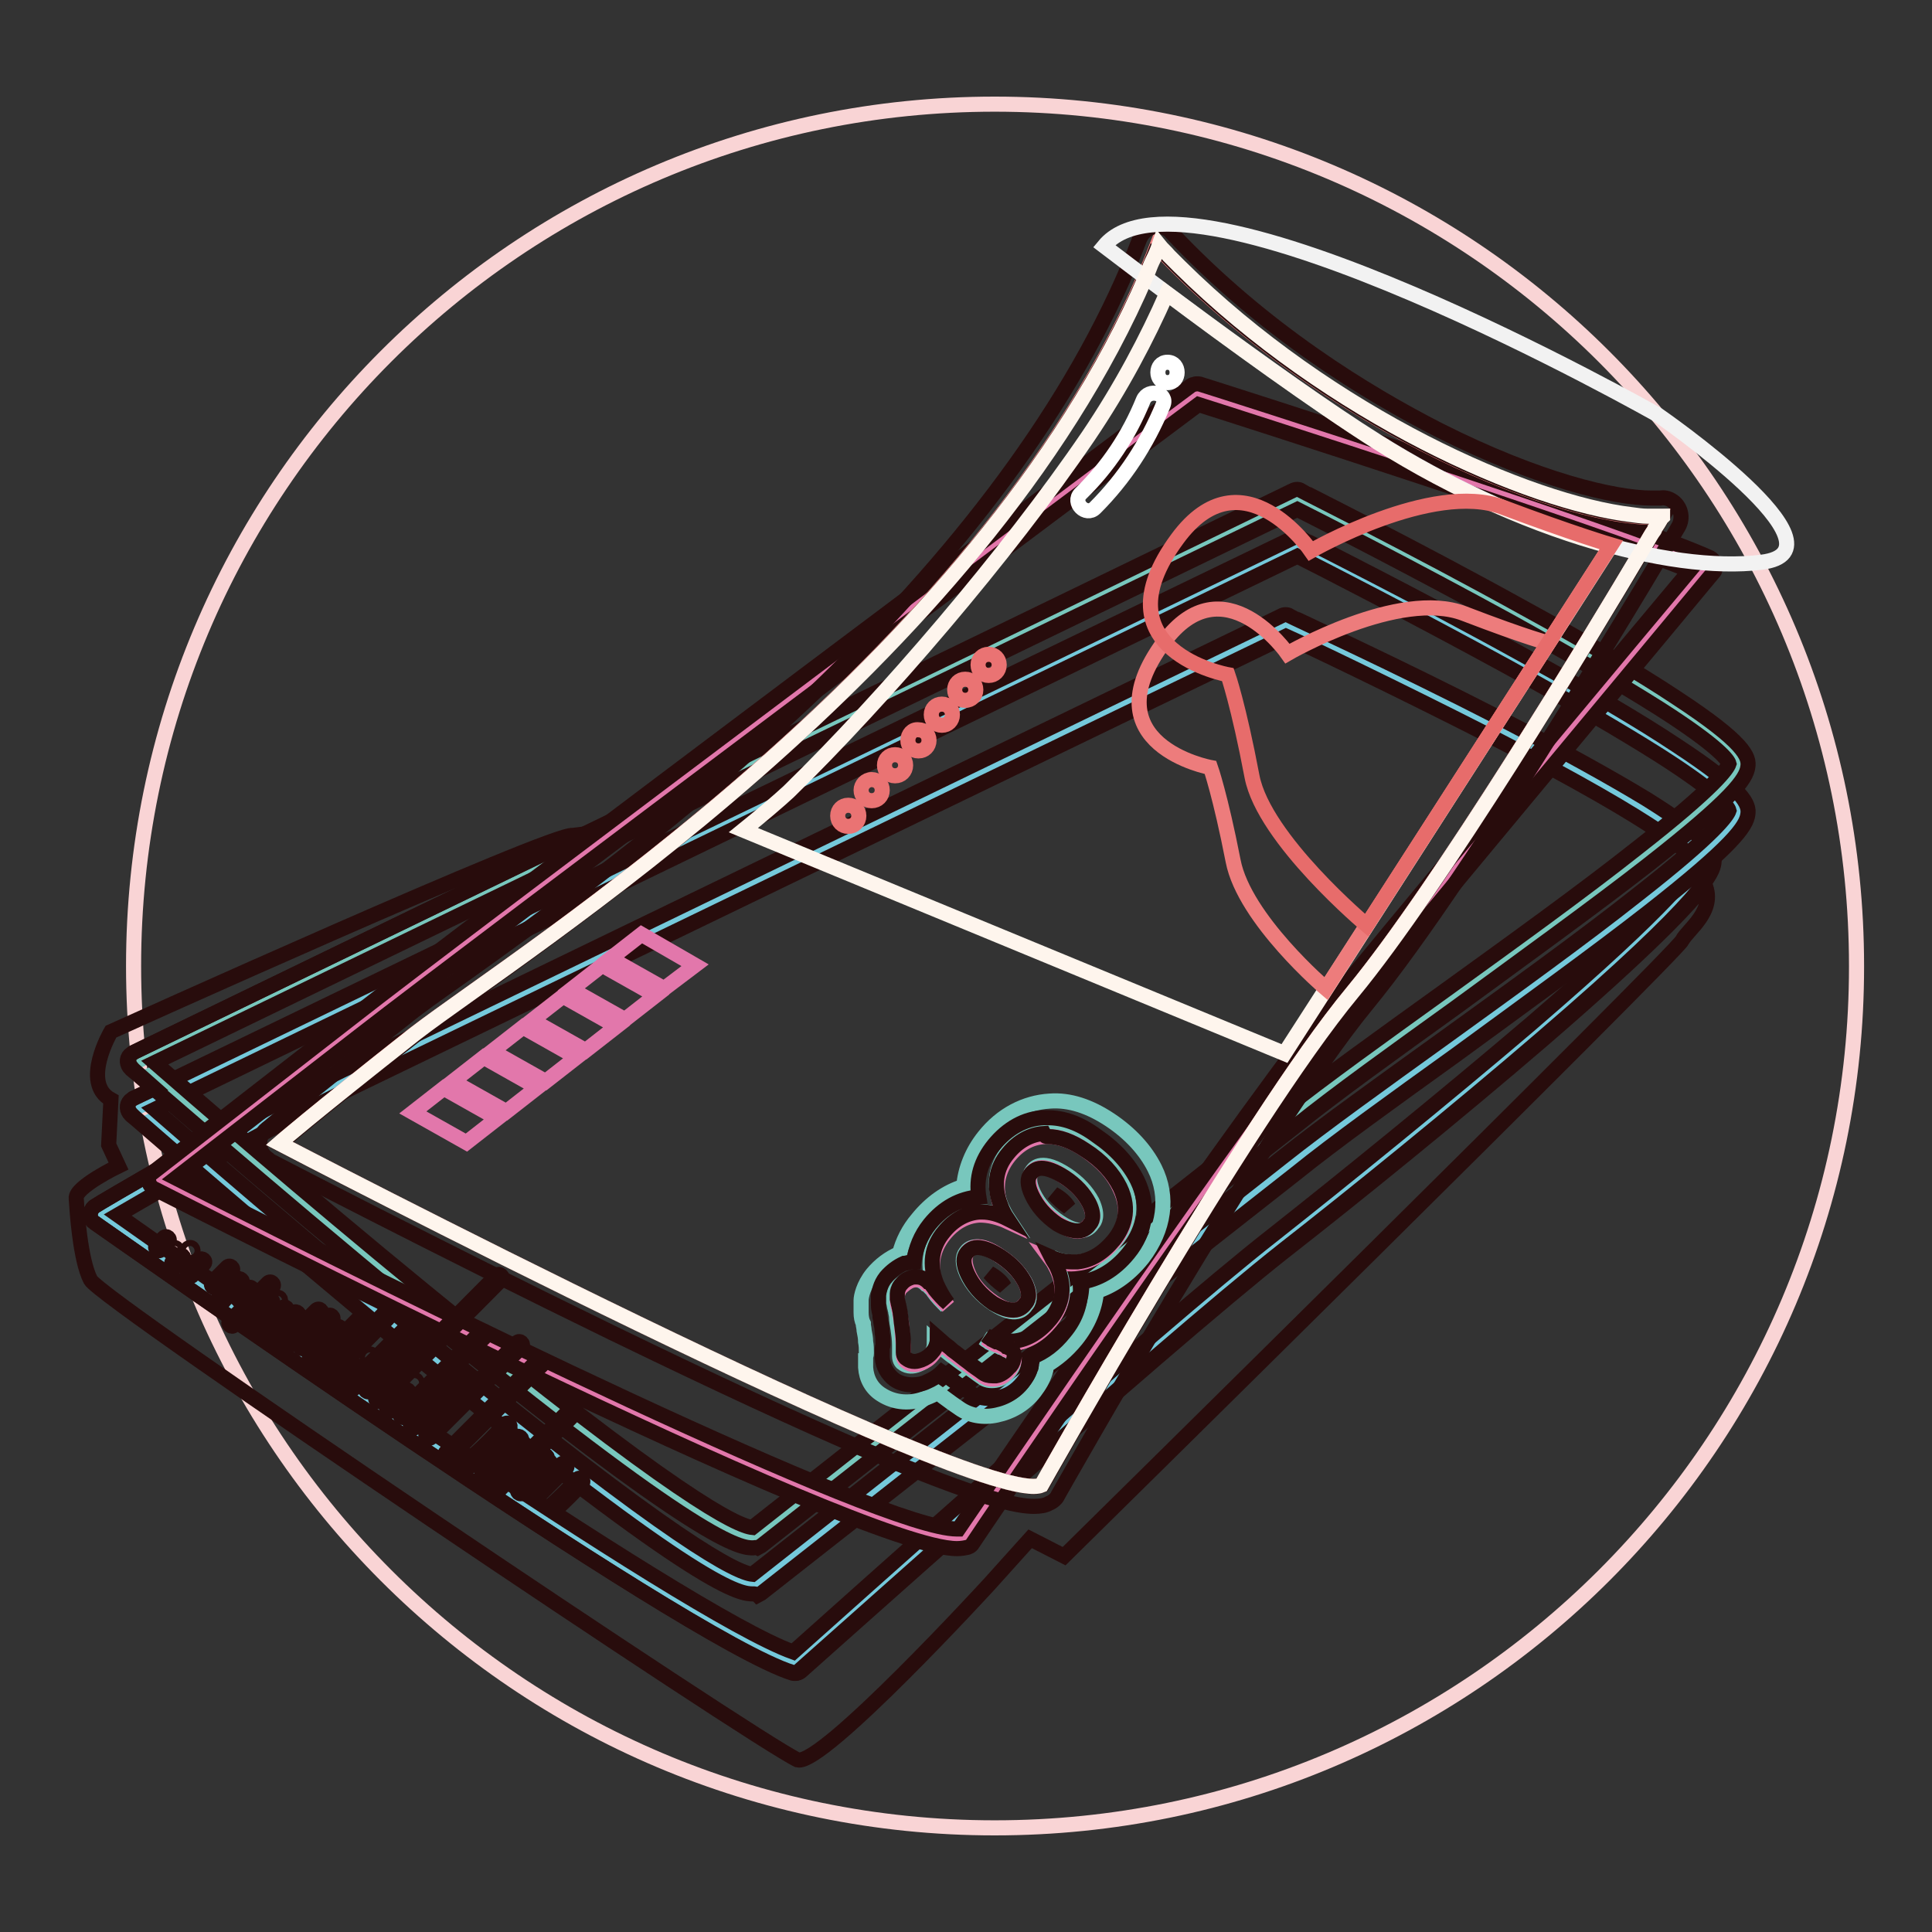
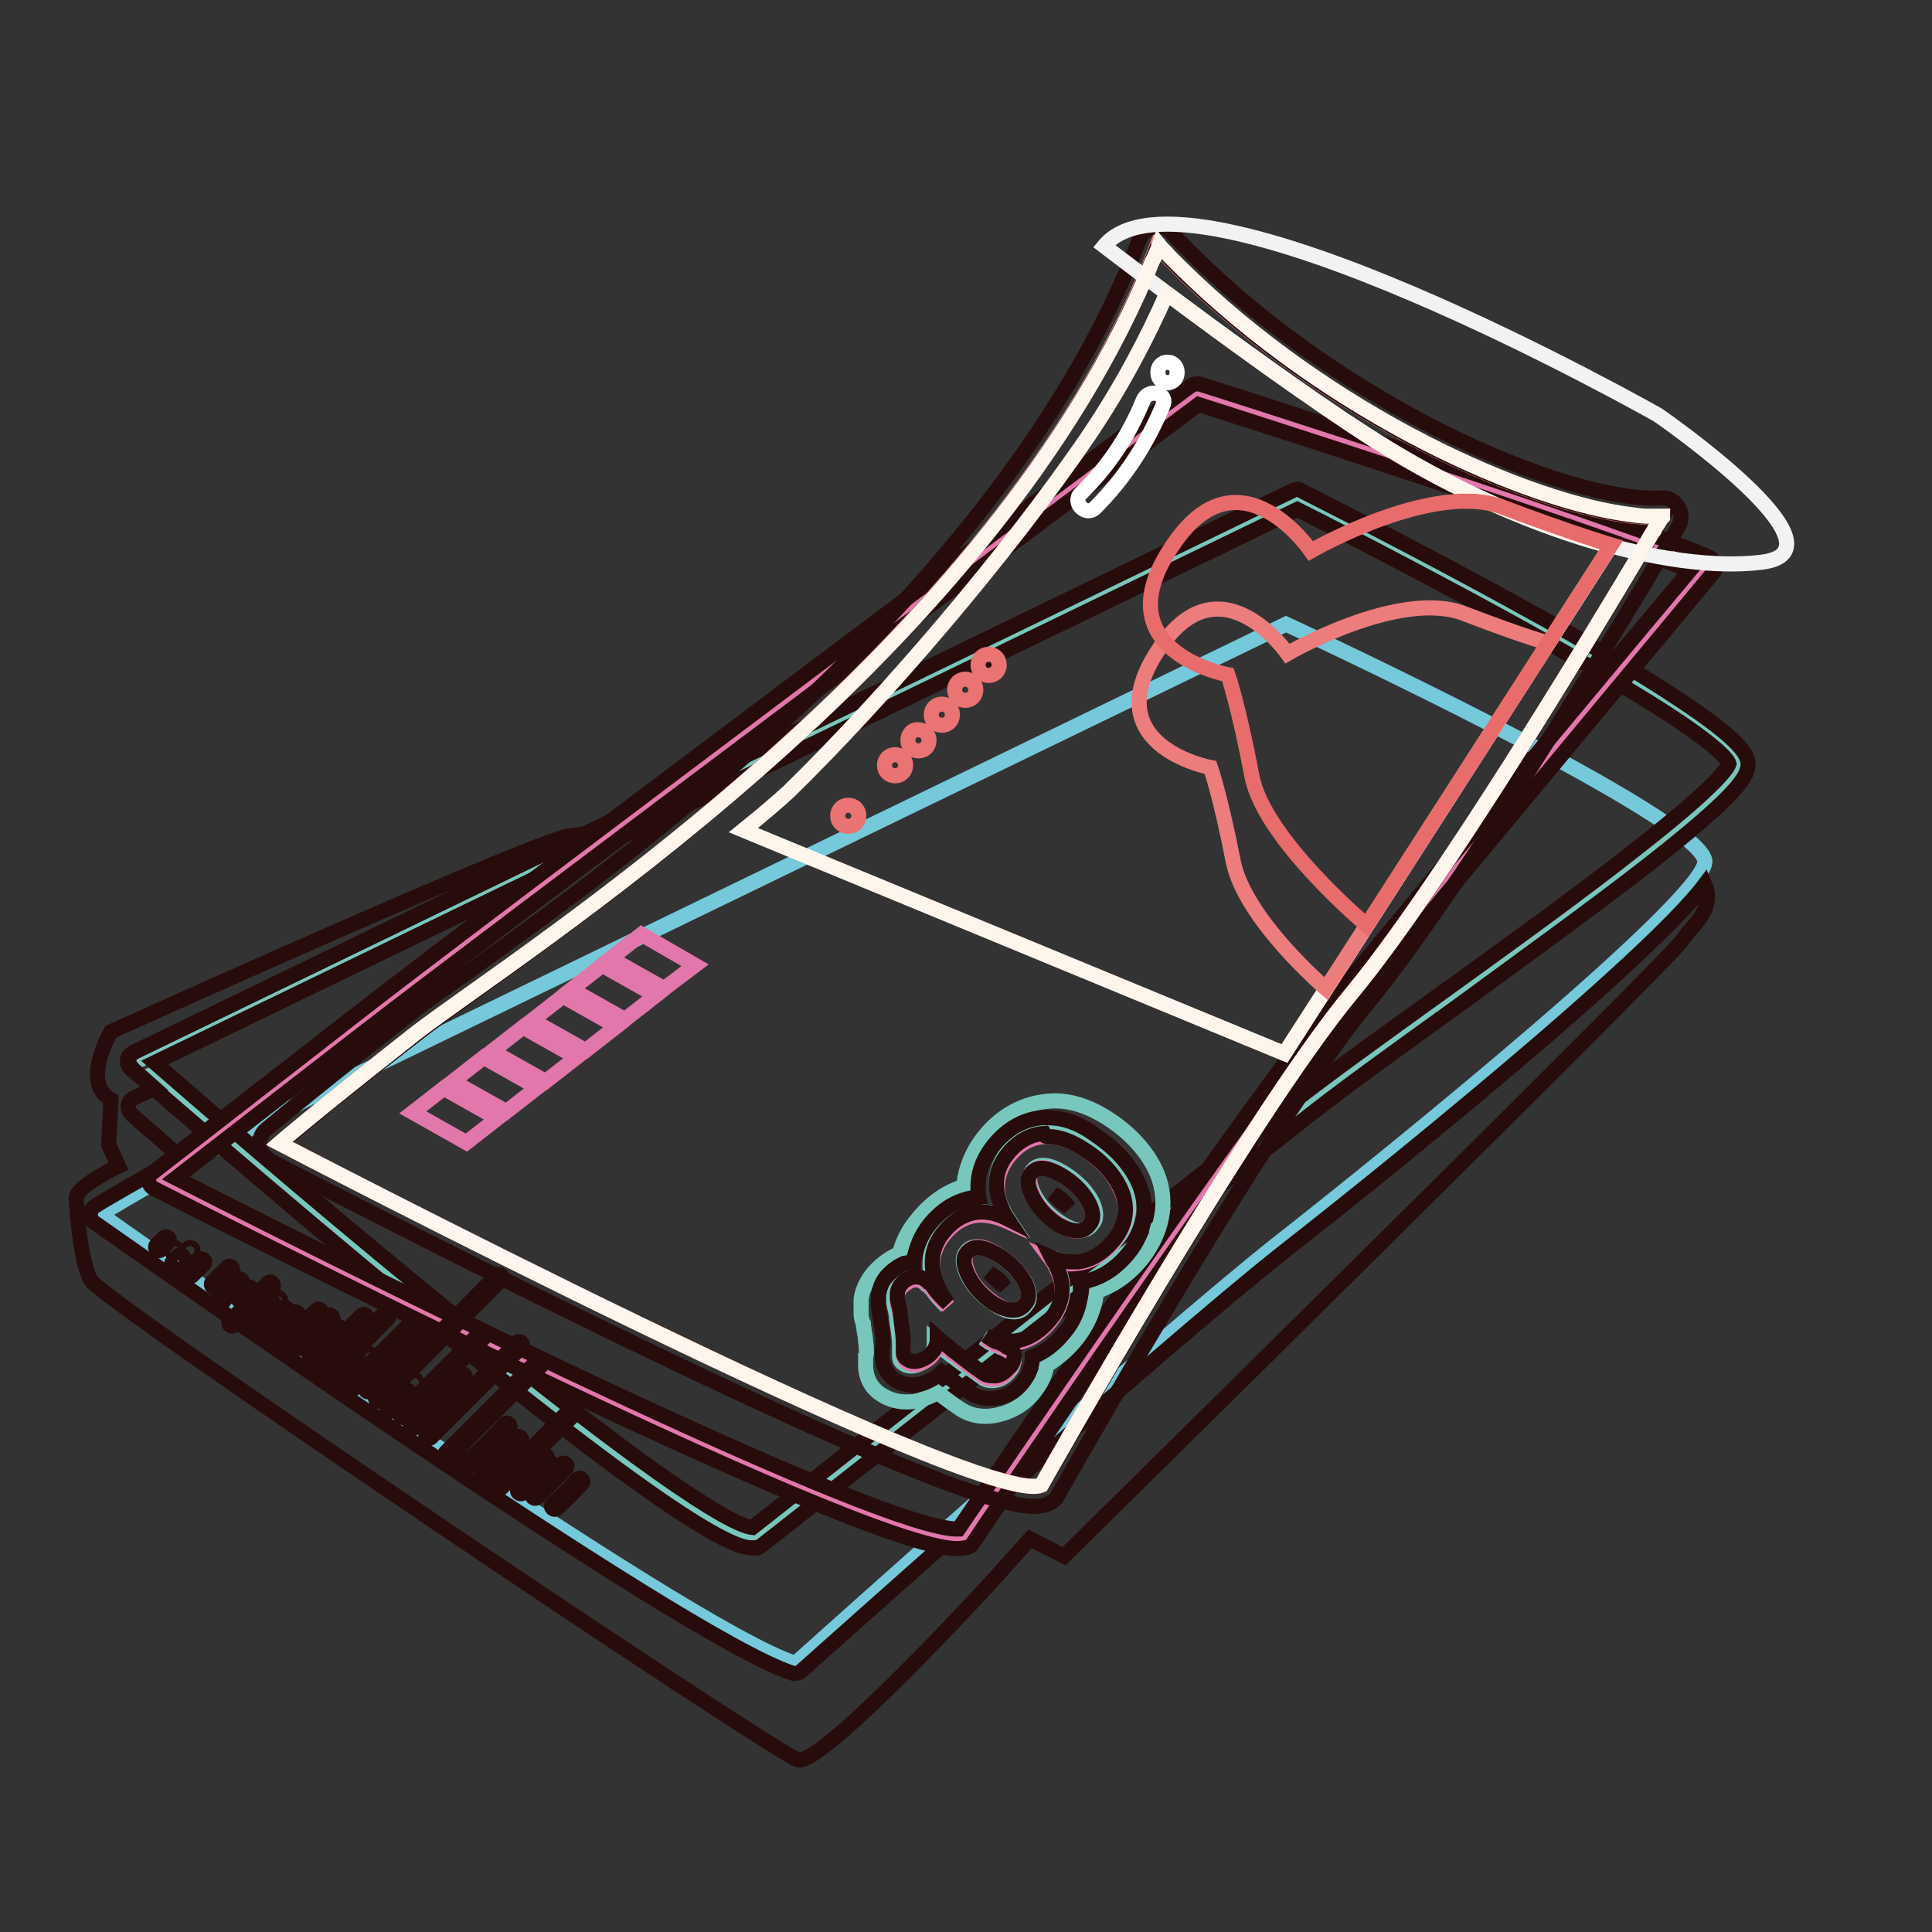
<svg xmlns="http://www.w3.org/2000/svg" version="1.1" x="0px" y="0px" viewBox="0 0 256 256" enable-background="new 0 0 256 256" xml:space="preserve">
  <rect x="0" y="0" width="256" height="256" fill="#333333" stroke="none" />
  <g>
-     <path stroke-width="2" fill-opacity="0" stroke="#f9d4d5" d="M17.7,128c0,63,51.1,114.2,114.1,114.2c63,0,114.2-51.1,114.2-114.1c0,0,0,0,0-0.1 c0-63-51.1-114.2-114.2-114.2C68.8,13.8,17.7,64.9,17.7,128z" />
    <path stroke-width="2" fill-opacity="0" stroke="#75c9db" d="M105.4,220.4c0,0,47.3-42.5,64-55.7c16.7-13.1,55.7-44.9,56.5-50.4c0.8-5.5-55.5-31.6-55.5-31.6L45.8,143.1 c-15.3,7.4-32.5,17.8-32.5,17.8S90.7,215.8,105.4,220.4L105.4,220.4z" />
-     <path stroke-width="2" fill-opacity="0" stroke="#280c0c" d="M105.4,221.7c-0.1,0-0.3,0-0.4-0.1C90.3,217,15.7,164.2,12.5,162c-0.6-0.4-0.7-1.2-0.3-1.8 c0.1-0.1,0.2-0.3,0.4-0.4c0.2-0.1,17.5-10.6,32.6-17.9l124.6-60.3c0.3-0.2,0.8-0.2,1.1,0c0.1,0.1,14.3,6.6,28.1,13.7 c8.1,4.2,14.6,7.8,19.2,10.6c7.7,4.8,9.2,6.9,8.9,8.5c-0.2,1.1-0.6,4.1-22.7,23.1c-11.5,9.9-25.2,21-34.3,28.1 c-16.5,13-63.5,55.2-64,55.6C106,221.6,105.7,221.7,105.4,221.7L105.4,221.7z M15.6,161c11,7.8,74.8,52.6,89.5,57.9 c5.4-4.8,47.9-43,63.5-55.2c9-7.1,22.7-18.2,34.2-28c19.3-16.6,21.6-20.6,21.8-21.4c-0.2-0.7-2.7-4.2-27.6-17 c-12-6.1-23.9-11.8-26.6-13l-124.1,60C34.1,150.2,20.4,158.2,15.6,161z" />
-     <path stroke-width="2" fill-opacity="0" stroke="#75c9db" d="M100.1,209.9l70.8-55.6c16.7-13.1,58.7-41.3,59.5-46.7c0.8-5.5-58.5-35.2-58.5-35.2L47.3,132.6l-29.1,14.1 C18.2,146.6,92.1,211.4,100.1,209.9z" />
-     <path stroke-width="2" fill-opacity="0" stroke="#280c0c" d="M99.8,211.2L99.8,211.2c-1.6,0-6.4,0-45.2-31.9c-19-15.6-37.1-31.5-37.3-31.6c-0.5-0.5-0.6-1.3-0.1-1.8 c0.1-0.1,0.3-0.2,0.4-0.3l153.7-74.3c0.4-0.2,0.8-0.2,1.1,0c0.1,0.1,15,7.5,29.6,15.6c8.6,4.7,15.4,8.7,20.2,11.9 c9,5.9,9.6,7.8,9.4,9.1c-0.2,1.6-2,4.2-13.1,12.9c-7.3,5.7-16.6,12.4-25.6,19c-8.2,5.9-16,11.5-21.2,15.7l-70.8,55.6 c-0.2,0.1-0.3,0.2-0.5,0.3C100.2,211.2,100,211.2,99.8,211.2z M20.5,147c4.7,4.1,19.9,17.3,35.8,30.3 c33.4,27.4,41.4,31.1,43.4,31.3l70.4-55.4c5.3-4.2,13.1-9.8,21.3-15.7c9-6.5,18.3-13.2,25.5-18.9c10.5-8.2,12-10.6,12.2-11.2 c-0.1-0.4-1.2-2.2-9.2-7.3c-4.9-3.1-11.6-7-19.9-11.6c-12.6-6.9-25.3-13.4-28.1-14.8L20.5,147z" />
    <path stroke-width="2" fill-opacity="0" stroke="#78c7bd" d="M100.1,203.7l70.8-55.6c16.7-13.1,58.7-41.2,59.5-46.7c0.8-5.5-58.5-35.2-58.5-35.2L47.3,126.5l-29.1,14.1 C18.2,140.5,92.1,205.3,100.1,203.7z" />
    <path stroke-width="2" fill-opacity="0" stroke="#280c0c" d="M99.8,205.1L99.8,205.1c-1.6,0-6.4,0-45.2-31.9c-19-15.6-37.1-31.5-37.3-31.6c-0.5-0.5-0.6-1.3-0.1-1.8 c0.1-0.1,0.3-0.2,0.4-0.3L171.3,65c0.4-0.2,0.8-0.2,1.1,0c0.1,0.1,15,7.5,29.6,15.6c8.6,4.7,15.4,8.7,20.2,11.9 c9,5.9,9.6,7.8,9.4,9.1c-0.2,1.6-2,4.2-13.1,12.9c-7.3,5.7-16.6,12.4-25.6,19c-8.2,5.9-16,11.5-21.2,15.7l-70.8,55.6 c-0.2,0.1-0.3,0.2-0.5,0.3C100.2,205,100,205.1,99.8,205.1z M20.5,140.8c4.7,4.1,19.9,17.3,35.8,30.3 c33.4,27.4,41.4,31.1,43.4,31.3l70.4-55.4c5.3-4.2,13.1-9.8,21.3-15.7c9-6.5,18.3-13.2,25.5-18.9c10.5-8.2,12-10.6,12.2-11.2 c-0.1-0.4-1.2-2.2-9.2-7.3c-4.9-3.1-11.6-7-19.9-11.6c-12.6-6.9-25.3-13.4-28.1-14.8L20.5,140.8z" />
    <path stroke-width="2" fill-opacity="0" stroke="#280c0c" d="M204.5,137.7c-11.5,9.9-25.2,21-34.3,28.1c-16.5,13-63.5,55.2-64,55.6c-0.3,0.3-0.8,0.4-1.2,0.3 C90.3,217,15.7,164.2,12.5,162c-0.6-0.4-0.7-1.2-0.3-1.8c0.1-0.1,0.2-0.3,0.4-0.4c0.1-0.1,4.7-2.8,11.3-6.5c-4-3.5-6.5-5.6-6.5-5.7 c-0.5-0.5-0.6-1.3-0.1-1.8c0.1-0.1,0.3-0.2,0.4-0.3l2.8-1.3c-1.9-1.7-3-2.6-3-2.7c-0.5-0.5-0.6-1.3-0.1-1.8 c0.1-0.1,0.3-0.2,0.4-0.3l59.7-28.9l-1.6,0.2c-2.6-0.5-61.2,26-61.2,26s-4,6.8,0,9l-0.3,6l1.3,2.8c0,0-5.8,2.8-5.6,4.3 c0.1,1.5,0.5,8.1,1.9,10.8c1.4,2.7,88.1,61,93.7,63.6c3.3,0.8,25.4-23.3,25.4-23.3l5.4-6l4.5,2.3c0,0,81.2-80,81.9-81.6 c0.7-1.4,4.5-3.9,3-7.4C223.8,120,218.5,125.6,204.5,137.7L204.5,137.7z" />
    <path stroke-width="2" fill-opacity="0" stroke="#e277ab" d="M127.8,203.8c0,0,37.4-55.3,51.4-72.3c14.1-17.1,46.8-56.4,46.8-56.4c-10.5-4.9-67.5-23-67.5-23 s-97.2,72.8-111.1,83.6l-26.5,20.6C20.9,156.3,120,207.1,127.8,203.8z" />
    <path stroke-width="2" fill-opacity="0" stroke="#280c0c" d="M126.8,205.2L126.8,205.2c-13.1,0-102.6-45.8-106.4-47.7c-0.6-0.3-0.9-1.1-0.6-1.7c0.1-0.2,0.2-0.3,0.4-0.4 l26.5-20.6C60.4,124,156.8,51.8,157.8,51.1c0.3-0.2,0.8-0.3,1.2-0.2c2.3,0.7,57.1,18.2,67.6,23c0.6,0.3,0.9,1.1,0.6,1.7 c0,0.1-0.1,0.2-0.2,0.3c-0.3,0.4-32.9,39.5-46.8,56.4c-13.9,16.8-51,71.7-51.3,72.2c-0.1,0.2-0.3,0.4-0.6,0.5 C127.9,205.1,127.4,205.2,126.8,205.2L126.8,205.2z M23.3,156.1c32.5,16.6,93.6,46.5,103.5,46.5c0.1,0,0.2,0,0.2,0 c3.5-5.1,37.9-55.9,51.2-72c12.4-15.1,39.9-48.1,45.7-55c-12.6-5.2-59.1-20.1-65.1-22c-7.8,5.8-97.4,72.9-110.6,83.2L23.3,156.1 L23.3,156.1z" />
    <path stroke-width="2" fill-opacity="0" stroke="#ef8484" d="M138,196.8c0,0,27.1-48.3,41.2-65.3c14.1-17.1,41-63,41-63c-11.9,0.9-44.2-11.8-66.9-35.9 c-20.7,54-84.5,93.7-98.5,104.5C41,148,37,151.5,37,151.5S130.2,200.1,138,196.8L138,196.8z" />
    <path stroke-width="2" fill-opacity="0" stroke="#280c0c" d="M153.4,32.6c21.9,23.3,52.8,35.9,65.6,35.9c0.4,0,0.9,0,1.3,0c0,0-27,45.9-41,63 c-14.1,17-41.2,65.3-41.2,65.3c-0.3,0.1-0.6,0.2-1,0.2c-12.8,0-100-45.4-100-45.4s4-3.6,17.9-14.4 C68.8,126.3,132.7,86.6,153.4,32.6 M153.4,30c-1.1,0-2,0.7-2.4,1.7c-7.6,19.8-22.1,40-43.1,60.1c-17.5,16.7-35.7,29.7-46.6,37.5 c-3.4,2.4-6.1,4.3-7.9,5.8c-13.8,10.8-17.9,14.4-18.1,14.5c-1.1,0.9-1.2,2.6-0.2,3.6c0.2,0.2,0.5,0.4,0.7,0.6 c0.2,0.1,22.1,11.5,45.3,22.8c13.6,6.6,25,11.9,33.9,15.7c15.3,6.5,19.9,7.3,22,7.3c0.8,0,1.5-0.1,2-0.4c0.5-0.2,1-0.6,1.2-1.1 c0.3-0.5,27.2-48.3,40.9-65c14-17,40.2-61.4,41.3-63.3c0.7-1.2,0.3-2.8-0.9-3.5c-0.5-0.3-1-0.4-1.5-0.3c-0.3,0-0.7,0-1.1,0 c-5,0-15.1-2.4-28.2-9c-9.4-4.8-23.3-13.2-35.5-26.2C154.8,30.3,154.1,30,153.4,30L153.4,30z" />
    <path stroke-width="2" fill-opacity="0" stroke="#f2f2f2" d="M146.3,32.6c0,0,23.4,17.9,36.2,25.9C200.8,70,221,76,233.4,74.5C245.8,73,219.7,55,219.7,55 S157.1,19.5,146.3,32.6L146.3,32.6z" />
    <path stroke-width="2" fill-opacity="0" stroke="#fef5ed" d="M217.7,72.7c0.2-0.3,0.4-0.7,0.6-1l0,0c0.3-0.5,0.5-0.9,0.8-1.3l0,0c0.1-0.1,0.2-0.3,0.2-0.4l0.2-0.3l0,0 l0.2-0.3l0,0l0.3-0.5l0,0l0.1-0.2l0,0l0.1-0.1l0.1-0.1l0-0.1c-0.2,0-0.3,0-0.5,0c-0.1,0-0.1,0-0.2,0c-0.1,0-0.2,0-0.3,0 c-0.1,0-0.2,0-0.3,0c-0.1,0-0.2,0-0.3,0c-0.1,0-0.2,0-0.3,0c0,0-0.1,0-0.1,0c-0.7,0-1.4-0.1-2.1-0.2c-13.5-1.6-39.8-13-59.9-32.9 c-0.4-0.4-0.9-0.9-1.3-1.3l-0.1-0.1c-0.4-0.5-0.9-0.9-1.3-1.4c-0.2,0.6-0.5,1.3-0.8,1.9l-0.1,0.2c-0.3,0.6-0.5,1.3-0.8,1.9 c-22.2,51.9-83.2,89.9-96.8,100.4C41,148,37,151.5,37,151.5s93.2,48.6,101,45.3c0,0,27.1-48.3,41.2-65.3 C190.7,117.6,210.7,84.5,217.7,72.7L217.7,72.7z M170.2,139.6L98.5,110c2.6-2.1,4.7-3.9,6-5.1c12.6-12.3,29-31.4,39.7-47.1 c4.4-6.5,7.8-13,10.4-18.9c8,6,20,14.7,27.9,19.7c10.3,6.5,21.2,11.2,30.9,13.8C204,87,186.4,114.5,170.2,139.6z" />
    <path stroke-width="2" fill-opacity="0" stroke="#78c7bd" d="M132.6,166.5c-3.3-2.2-4.3-1-4.6-0.6c-0.5,0.6-0.5,1.6,0.1,2.9c0.7,1.5,1.9,2.9,3.6,4 c2.9,1.9,3.9,0.7,4.3,0.1c0.2-0.2,0.8-1-0.1-2.9C135.2,168.7,134.1,167.5,132.6,166.5L132.6,166.5z M141.4,155.7 c-3.3-2.2-4.3-1-4.6-0.6c-0.5,0.6-0.5,1.6,0.1,2.9c0.7,1.5,1.9,2.9,3.6,4c2.9,1.9,3.9,0.7,4.3,0.1c0.2-0.2,0.8-1-0.1-2.9 C144,157.9,142.9,156.7,141.4,155.7L141.4,155.7z" />
    <path stroke-width="2" fill-opacity="0" stroke="#78c7bd" d="M153,154.8c-1.2-2.4-3.2-4.6-5.9-6.4c-2.7-1.8-5.4-2.7-8-2.5c-3.3,0.2-6.4,1.8-8.7,4.7 c-1.6,2-2.5,4.3-2.7,6.6c-2.3,0.7-4.4,2.2-6.1,4.3c-1.2,1.4-2,3-2.4,4.6h0l0,0c-1.4,0.6-2.6,1.5-3.6,2.7c-1.2,1.5-1.5,3-1.5,3.5 l0,0.1c0,0.1,0,0.3,0,0.4l0,0.2c0,0.2,0,0.5,0,0.9c0,0.6,0.1,1.1,0.3,1.5c0,0.1,0,0.1,0,0.2c0,0,0.1,0.5,0.1,0.7 c0.1,0.5,0.2,1,0.2,1.5c0.1,0.5,0.1,1,0.1,1.5c0,0.1,0,0.3-0.1,0.4l0,0.1c0,0.1,0,0.2,0,0.4l0,0.1c0,0.2,0,0.5,0,0.9 c0.1,1.5,0.8,2.8,2.1,3.6c1.7,1.1,3.9,1.3,6,0.4c0.5-0.2,1-0.4,1.4-0.7c0.3,0.2,0.5,0.4,0.8,0.6c0.8,0.6,1.5,1.1,2.1,1.5 c1.4,1,3.2,1.3,5,0.9c1.9-0.4,3.7-1.4,5-3.1c0.6-0.8,1.1-1.6,1.4-2.6l0,0c0-0.1,0.1-0.2,0.1-0.4l0,0c0-0.2,0.1-0.4,0.1-0.5 c1.3-0.8,2.6-1.8,3.9-3.4c1.6-2,2.5-4.2,2.7-6.4c1.9-0.6,4.1-1.9,6.1-4.4C154.3,162.9,154.9,158.6,153,154.8L153,154.8z M148,164.2 c-1.4,1.8-3.1,2.8-5,3c-1.2,0.1-2.4,0-3.6-0.6c0.3,0.4,0.5,0.8,0.7,1.2c1.5,3.2,0.4,5.7-0.9,7.2c-1.4,1.8-3.1,2.8-5,3 c-1.3,0.2-2.5-0.1-3.8-0.6c0.2,0.2,0.5,0.3,0.7,0.5c0.2,0.1,0.4,0.2,0.6,0.3l0.1,0l0.1,0c0.2,0.1,0.4,0.2,0.6,0.3l0.1,0l0,0 c0.2,0.1,0.4,0.2,0.6,0.3l0.1,0l0.1,0.1c0.1,0.1,0.2,0.1,0.2,0.1c0.1,0,0.1,0.1,0.2,0.1c0.2,0.2,0.7,0.6,0.5,1.6l0,0l0,0 c-0.1,0.4-0.3,0.8-0.6,1.1c-0.5,0.6-1.1,1-1.8,1.1c-0.7,0.1-1.3,0-1.8-0.4c-0.6-0.4-1.2-0.9-2-1.4c-0.8-0.5-1.5-1.1-2.2-1.6 c-0.4-0.3-0.7-0.6-1.2-0.9l-0.1-0.1l-0.8-0.7c0,0.4,0,0.6-0.1,0.9l0,0l0,0c-0.1,0.4-0.3,0.8-0.6,1.1c-0.4,0.5-0.9,0.8-1.4,1 c-0.7,0.3-1.4,0.3-2-0.1c-0.2-0.1-0.5-0.4-0.5-1c0-0.1,0-0.3,0-0.4l0-0.1l0-0.3c0-0.1,0-0.2,0-0.3c0,0,0,0,0,0c0,0,0,0,0,0l0-0.1 l0-0.2l0,0c0-0.8-0.1-1.5-0.2-2.2c-0.1-0.6-0.2-1.1-0.2-1.6c0-0.2-0.1-0.6-0.1-0.6c0-0.2-0.1-0.4-0.1-0.5c-0.1-0.3-0.1-0.6-0.2-0.9 c0-0.1,0-0.3,0-0.5l0-0.2l0-0.1c0-0.2,0.1-0.7,0.5-1.1c0.4-0.5,0.9-0.8,1.4-1l0,0l0,0c0.6-0.2,1.3-0.1,1.9,0.2 c0.1,0.1,0.2,0.1,0.3,0.2c0,0,0.1,0.1,0.1,0.1l0.1,0l0.4,0.4l0.4,0.4l0.1,0.1c0.1,0.1,0.1,0.1,0.1,0.2l0,0l0,0 c0.5,0.7,1.1,1.3,1.7,1.9c-0.7-0.9-1.2-1.8-1.6-2.7c-1-2.6-0.7-5,1-7.1c1.4-1.7,3.1-2.6,4.9-2.7c1.2-0.1,2.5,0.2,3.9,0.9 c-0.4-0.6-0.7-1.2-1-1.9c-1-2.6-0.7-5,1-7.1c1.4-1.7,3.1-2.6,4.9-2.7c1.7-0.1,3.6,0.5,5.6,1.9c2.2,1.5,3.8,3.2,4.7,5.1 C150.4,160.2,149.2,162.7,148,164.2L148,164.2z" />
    <path stroke-width="2" fill-opacity="0" stroke="#ffffff" d="M154.7,50.7c1.7,0,1.7-2.7,0-2.7S153,50.7,154.7,50.7z M151.5,53c-1.9,4.7-4.7,8.9-8.3,12.4 c-1.2,1.2,0.7,3.1,1.9,1.9c3.9-3.9,6.9-8.5,9-13.6C154.8,52.1,152.2,51.4,151.5,53L151.5,53z" />
    <path stroke-width="2" fill-opacity="0" stroke="#e277ab" d="M143.8,152.4c-1.9-1.3-3.7-1.9-5.4-1.8c-1.8,0.1-3.4,1-4.7,2.6c-1.6,2-2,4.3-1,6.9c0.3,0.6,0.6,1.3,0.9,1.8 c-1.3-0.6-2.6-0.9-3.8-0.9c-1.8,0.1-3.4,1-4.7,2.6c-1.6,2-2,4.3-1,6.9c0.4,0.9,0.9,1.8,1.5,2.6c-0.6-0.6-1.2-1.2-1.7-1.8l0,0l0,0 c0-0.1-0.1-0.1-0.1-0.2l-0.1-0.1l-0.3-0.4l-0.4-0.4l-0.1,0c0,0-0.1,0-0.1-0.1c-0.1-0.1-0.2-0.1-0.3-0.2c-0.5-0.4-1.2-0.4-1.8-0.2 l0,0l0,0c-0.5,0.2-1,0.6-1.4,1c-0.3,0.4-0.4,0.9-0.4,1.1l0,0.1l0,0.2c0,0.2,0,0.3,0,0.4c0,0.3,0.1,0.6,0.2,0.9 c0,0.2,0.1,0.3,0.1,0.5c0,0,0.1,0.4,0.1,0.6c0.1,0.5,0.2,1,0.2,1.6c0.1,0.7,0.1,1.4,0.2,2.2l0,0l0,0.2l0,0.1v0v0v0l0,0 c0,0.1,0,0.2,0,0.3l0,0.2l0,0.1c0,0.1,0,0.3,0,0.4c0,0.5,0.3,0.8,0.5,0.9c0.5,0.4,1.2,0.4,1.9,0.1c0.5-0.2,1-0.5,1.4-1 c0.3-0.3,0.5-0.7,0.6-1.1l0,0l0,0c0.1-0.3,0.1-0.5,0.1-0.9l0.8,0.7l0.1,0.1c0.4,0.3,0.8,0.6,1.1,0.9c0.7,0.5,1.4,1.1,2.1,1.6 c0.7,0.5,1.3,1,1.9,1.4c0.5,0.4,1.1,0.5,1.8,0.4c0.7-0.1,1.2-0.5,1.7-1.1c0.2-0.3,0.4-0.6,0.6-1l0,0l0,0c0.3-1-0.2-1.4-0.4-1.5 c-0.1,0-0.1-0.1-0.2-0.1c-0.1,0-0.1-0.1-0.2-0.1l-0.1-0.1l-0.1,0c-0.1-0.1-0.4-0.2-0.5-0.3l0,0l0,0c-0.2-0.1-0.4-0.2-0.6-0.3 l-0.1,0l-0.1,0c-0.2-0.1-0.4-0.2-0.6-0.3c-0.2-0.2-0.5-0.3-0.7-0.5c1.3,0.6,2.5,0.8,3.7,0.6c1.8-0.2,3.4-1.2,4.8-2.9 c1.2-1.5,2.3-3.9,0.8-7c-0.2-0.4-0.4-0.8-0.7-1.2c1.2,0.5,2.3,0.7,3.5,0.5c1.8-0.2,3.4-1.2,4.8-2.9c1.2-1.5,2.3-3.9,0.8-7 C147.5,155.5,146,153.9,143.8,152.4L143.8,152.4z M135.9,172.7c-0.5,0.6-1.4,1.8-4.2-0.1c-1.6-1.1-2.8-2.4-3.4-3.9 c-0.5-1.2-0.6-2.2-0.1-2.8c0.3-0.4,1.3-1.6,4.4,0.6c1.5,1,2.5,2.1,3.2,3.4C136.7,171.7,136.1,172.5,135.9,172.7L135.9,172.7z  M144.4,162.2c-0.5,0.6-1.4,1.8-4.2-0.1c-1.6-1.1-2.8-2.4-3.4-3.9c-0.5-1.2-0.6-2.2-0.1-2.8c0.3-0.4,1.3-1.6,4.4,0.6 c1.5,1,2.5,2.1,3.2,3.4C145.2,161.3,144.6,162,144.4,162.2L144.4,162.2z" />
    <path stroke-width="2" fill-opacity="0" stroke="#280c0c" d="M138.8,150.6c1.6,0,3.2,0.6,5,1.8c2.2,1.4,3.7,3.1,4.6,4.9c1.5,3.1,0.4,5.5-0.8,7c-1.4,1.7-3,2.7-4.8,2.9 c-0.3,0-0.5,0-0.8,0c-0.9,0-1.8-0.2-2.7-0.6c0.2,0.4,0.5,0.8,0.7,1.2c1.5,3.1,0.4,5.5-0.8,7c-1.4,1.7-3,2.7-4.8,2.9 c-0.3,0-0.5,0-0.8,0c-1,0-1.9-0.2-2.9-0.7c0.2,0.2,0.5,0.3,0.7,0.5c0.2,0.1,0.4,0.2,0.6,0.3l0.1,0l0.1,0c0.2,0.1,0.4,0.2,0.6,0.3 l0,0l0,0c0.2,0.1,0.4,0.2,0.5,0.3l0.1,0l0.1,0.1c0.1,0.1,0.2,0.1,0.2,0.1c0.1,0,0.1,0.1,0.2,0.1c0.2,0.1,0.7,0.6,0.4,1.5l0,0l0,0 c-0.1,0.4-0.3,0.8-0.6,1c-0.5,0.6-1.1,1-1.7,1.1c-0.2,0-0.3,0-0.5,0c-0.5,0-0.9-0.1-1.3-0.4c-0.5-0.4-1.2-0.8-1.9-1.4 c-0.7-0.5-1.4-1.1-2.1-1.6c-0.3-0.3-0.7-0.6-1.1-0.9l-0.1-0.1l-0.8-0.7c0,0.3,0,0.6-0.1,0.9l0,0l0,0c-0.1,0.4-0.3,0.8-0.6,1.1 c-0.4,0.5-0.9,0.8-1.4,1c-0.3,0.1-0.6,0.2-0.9,0.2c-0.4,0-0.7-0.1-1-0.3c-0.2-0.1-0.5-0.4-0.5-0.9c0-0.1,0-0.3,0-0.4l0-0.1l0-0.2 c0-0.1,0-0.2,0-0.3l0,0v0l0,0l0-0.1l0-0.2l0,0c0-0.7-0.1-1.4-0.2-2.2c-0.1-0.5-0.1-1.1-0.2-1.6c0-0.2-0.1-0.6-0.1-0.6 c0-0.2-0.1-0.3-0.1-0.5c-0.1-0.3-0.1-0.5-0.2-0.9c0-0.1,0-0.3,0-0.4l0-0.2l0-0.1c0-0.2,0.1-0.7,0.4-1.1c0.4-0.5,0.8-0.8,1.4-1l0,0 l0,0c0.2-0.1,0.5-0.1,0.7-0.1c0.4,0,0.8,0.1,1.1,0.3c0.1,0.1,0.2,0.1,0.3,0.2c0,0,0.1,0.1,0.1,0.1l0.1,0l0.4,0.4l0.3,0.4l0.1,0.1 c0,0.1,0.1,0.1,0.1,0.2l0,0l0,0c0.5,0.6,1.1,1.3,1.7,1.8c-0.6-0.8-1.1-1.7-1.5-2.6c-1-2.5-0.7-4.9,1-6.9c1.3-1.6,3-2.5,4.7-2.6 c0.1,0,0.2,0,0.3,0c1.1,0,2.2,0.3,3.4,0.9c-0.4-0.6-0.7-1.2-0.9-1.8c-1-2.5-0.7-4.9,1-6.9c1.3-1.6,3-2.5,4.7-2.6 C138.5,150.6,138.6,150.6,138.8,150.6 M142.8,163.1c0.9,0,1.4-0.6,1.6-0.9c0.2-0.2,0.8-1-0.1-2.8c-0.7-1.3-1.7-2.4-3.2-3.4 c-1.4-0.9-2.4-1.2-3.1-1.2c-0.8,0-1.2,0.5-1.4,0.7c-0.5,0.6-0.5,1.5,0.1,2.8c0.7,1.5,1.8,2.8,3.4,3.9 C141.3,162.9,142.2,163.1,142.8,163.1 M134.3,173.6c0.9,0,1.4-0.6,1.6-0.9c0.2-0.2,0.8-1-0.1-2.8c-0.7-1.3-1.7-2.4-3.2-3.4 c-1.4-0.9-2.4-1.2-3.1-1.2c-0.8,0-1.2,0.5-1.4,0.7c-0.5,0.6-0.5,1.5,0.1,2.8c0.7,1.5,1.8,2.8,3.4,3.9 C132.8,173.4,133.6,173.6,134.3,173.6 M138.8,148.1c-0.2,0-0.3,0-0.5,0c-2.5,0.1-4.8,1.4-6.6,3.6c-1.7,2.1-2.4,4.4-2,6.9 c-2.5,0.2-4.7,1.4-6.5,3.6c-1.2,1.5-1.9,3.2-2.1,5c-0.4,0-0.8,0.1-1.2,0.2l0,0c0,0-0.1,0-0.1,0l0,0c-0.9,0.4-1.7,1-2.4,1.8 c-0.8,1-0.9,2-1,2.4l0,0.1c0,0.1,0,0.2,0,0.3l0,0.2c0,0.2,0,0.4,0,0.7c0,0.5,0.1,0.9,0.2,1.3c0,0.1,0,0.2,0,0.3 c0,0,0.1,0.4,0.1,0.6c0.1,0.5,0.2,1,0.2,1.5c0.1,0.5,0.1,1.1,0.1,1.6c0,0.2-0.1,0.3-0.1,0.5l0,0.2c0,0.1,0,0.1,0,0.2l0,0.1 c0,0.2,0,0.4,0,0.7c0.1,1.2,0.7,2.2,1.6,2.9c0.7,0.5,1.6,0.7,2.4,0.7c0.6,0,1.3-0.1,1.9-0.4c0.7-0.3,1.4-0.7,2-1.3 c0.6,0.4,1.1,0.9,1.7,1.3c0.7,0.6,1.4,1,2,1.4c0.8,0.6,1.8,0.8,2.7,0.8c0.3,0,0.6,0,1-0.1c1.3-0.2,2.4-0.9,3.3-2 c0.4-0.5,0.8-1.1,1-1.8l0,0c0-0.1,0-0.1,0.1-0.2l0,0c0.1-0.5,0.2-1,0.2-1.4c1.6-0.6,3-1.7,4.2-3.2c1.7-2,2.4-4.3,2.1-6.7 c2.4-0.3,4.6-1.6,6.4-3.8c2.4-2.9,2.8-6.4,1.2-9.7c-1.1-2.2-2.9-4.2-5.4-5.9C143,148.8,140.9,148.1,138.8,148.1L138.8,148.1z  M141.6,160c-0.8-0.6-1.5-1.2-2-1.8l0,0C140.5,158.7,141.2,159.3,141.6,160L141.6,160z M133.1,170.5c-0.8-0.6-1.5-1.2-2-1.8l0,0 C132,169.2,132.7,169.8,133.1,170.5z" />
    <path stroke-width="2" fill-opacity="0" stroke="#e277ab" d="M65.9,148.2l-4.1,3.2l-7.1-4l4.1-3.2L65.9,148.2z M71.2,144.1l-4.1,3.2l-7.1-4l4.1-3.2L71.2,144.1z  M76.4,140.1l-4.1,3.2l-7.1-4l4.1-3.2L76.4,140.1z M81.7,136l-4.1,3.2l-7.1-4l4.1-3.2L81.7,136z M86.9,131.9l-4.1,3.2l-7.1-4 l4.1-3.2L86.9,131.9z M92.1,127.9L88,131l-7.1-4l4.1-3.2L92.1,127.9z" />
    <path stroke-width="2" fill-opacity="0" stroke="#ed7c7c" d="M160.4,101.7c0,0-16.2-3-6.2-16.6c7.9-10.7,16.4,1.5,16.4,1.5s14.8-8.6,23.4-5.3s11.2,3.9,11.2,3.9 L175.7,131c0,0-10.8-9.2-12.3-16.9C161.7,105.4,160.4,101.7,160.4,101.7L160.4,101.7z" />
    <path stroke-width="2" fill-opacity="0" stroke="#e76c6b" d="M162.7,89.4c0,0-17.6-3.2-6.7-18c8.6-11.7,17.7,1.6,17.7,1.6s16.1-9.3,25.4-5.8c9.3,3.5,14.4,5,14.4,5 l-32.4,50.4c0,0-13.6-11.4-15.2-19.7C164.1,93.4,162.7,89.4,162.7,89.4z" />
    <path stroke-width="2" fill-opacity="0" stroke="#ea7373" d="M111,108.1c0,0.8,0.6,1.4,1.4,1.4c0.8,0,1.4-0.6,1.4-1.4c0,0,0,0,0,0c0-0.8-0.6-1.4-1.4-1.4 S111,107.3,111,108.1C111,108.1,111,108.1,111,108.1z" />
-     <path stroke-width="2" fill-opacity="0" stroke="#ea7373" d="M114.1,104.7c0,0.8,0.6,1.4,1.4,1.4c0.8,0,1.4-0.6,1.4-1.4c0,0,0,0,0,0c0-0.8-0.6-1.4-1.4-1.4 C114.7,103.3,114.1,104,114.1,104.7C114.1,104.7,114.1,104.7,114.1,104.7z" />
    <path stroke-width="2" fill-opacity="0" stroke="#ea7373" d="M117.2,101.4c0,0.8,0.6,1.4,1.4,1.4c0.8,0,1.4-0.6,1.4-1.4c0,0,0,0,0,0c0-0.8-0.6-1.4-1.4-1.4 C117.8,100,117.2,100.6,117.2,101.4C117.2,101.4,117.2,101.4,117.2,101.4z" />
    <path stroke-width="2" fill-opacity="0" stroke="#ea7373" d="M120.3,98.1c0,0.8,0.6,1.4,1.4,1.4c0.8,0,1.4-0.6,1.4-1.4c0,0,0,0,0,0c0-0.8-0.6-1.4-1.4-1.4 C120.9,96.6,120.3,97.3,120.3,98.1C120.3,98.1,120.3,98.1,120.3,98.1z" />
    <path stroke-width="2" fill-opacity="0" stroke="#ea7373" d="M123.4,94.7c0,0.8,0.6,1.4,1.4,1.4c0.8,0,1.4-0.6,1.4-1.4c0,0,0,0,0,0c0-0.8-0.6-1.4-1.4-1.4 S123.4,93.9,123.4,94.7C123.4,94.7,123.4,94.7,123.4,94.7z" />
    <path stroke-width="2" fill-opacity="0" stroke="#ea7373" d="M126.5,91.4c0,0.8,0.6,1.4,1.4,1.4c0.8,0,1.4-0.6,1.4-1.4c0,0,0,0,0,0c0-0.8-0.6-1.4-1.4-1.4 C127.1,90,126.5,90.6,126.5,91.4C126.5,91.4,126.5,91.4,126.5,91.4z" />
    <path stroke-width="2" fill-opacity="0" stroke="#ea7373" d="M129.6,88.1c0,0.8,0.6,1.4,1.4,1.4c0.8,0,1.4-0.6,1.4-1.4c0,0,0,0,0,0c0-0.8-0.6-1.4-1.4-1.4 S129.6,87.3,129.6,88.1C129.6,88.1,129.6,88.1,129.6,88.1z" />
    <path stroke-width="2" fill-opacity="0" stroke="#280c0c" d="M64.2,196.5c1.3-2.1,2.9-3.9,4.8-5.5c0.4-0.3-0.2-0.9-0.6-0.6c-1.9,1.6-3.6,3.5-4.9,5.6 C63.2,196.5,63.9,196.9,64.2,196.5z M61.7,194.8c2.1-1.7,4-3.5,5.8-5.5c0.3-0.4-0.2-1-0.6-0.6c-1.8,2-3.7,3.9-5.8,5.5 C60.7,194.5,61.3,195.1,61.7,194.8z M59.7,193l12.1-12.1c0.4-0.4-0.2-1-0.6-0.6l-12.1,12.1C58.7,192.8,59.3,193.4,59.7,193z  M57.1,190.5l12-12c0.4-0.4-0.2-1-0.6-0.6l-12,12C56.2,190.3,56.7,190.8,57.1,190.5z M53.7,187.7l10.6-10.6c0.4-0.4-0.2-1-0.6-0.6 l-10.6,10.6C52.7,187.5,53.3,188.1,53.7,187.7z M55.1,189.1l6.4-6.4c0.4-0.4-0.2-1-0.6-0.6l-6.4,6.4 C54.1,188.9,54.7,189.5,55.1,189.1z M50.5,185.6l15.9-16c0.4-0.4-0.2-1-0.6-0.6l-15.9,16C49.5,185.4,50.1,186,50.5,185.6z  M46.9,184l7.6-7.6c0.4-0.4-0.2-1-0.6-0.6l-7.6,7.6C45.9,183.8,46.5,184.4,46.9,184z M49.1,184.3l7.6-7.7c0.4-0.4-0.2-1-0.6-0.6 l-7.6,7.7C48.1,184.1,48.7,184.7,49.1,184.3z M43.7,182.4c2.6-2.5,5.2-5.1,7.7-7.7c0.4-0.4-0.2-1-0.6-0.6c-2.5,2.6-5.1,5.2-7.7,7.7 C42.7,182.2,43.3,182.7,43.7,182.4z M42.1,181.3l6.4-6.4c0.4-0.4-0.2-1-0.6-0.6l-6.4,6.4C41.1,181.1,41.7,181.7,42.1,181.3z  M40.3,178.6L44,175c0.4-0.4-0.2-1-0.6-0.6l-3.6,3.6C39.4,178.4,40,179,40.3,178.6z M41.7,179.9l3.4-3.4c0.4-0.4-0.2-1-0.6-0.6 l-3.4,3.4C40.7,179.7,41.3,180.3,41.7,179.9z M38,178.7l4.5-4.5c0.4-0.4-0.2-1-0.6-0.6l-4.5,4.5C37,178.5,37.6,179.1,38,178.7z  M35.1,176.8c1-0.9,2-1.8,2.9-2.9c0.3-0.4-0.2-1-0.6-0.6c-0.9,1-1.8,2-2.9,2.9C34.2,176.6,34.7,177.2,35.1,176.8z M37.2,176.8 c0.7-0.8,1.5-1.6,2.3-2.3c0.4-0.3-0.2-0.9-0.6-0.6c-0.8,0.7-1.6,1.5-2.3,2.3C36.2,176.6,36.8,177.2,37.2,176.8z M31,175.6l5.1-5 c0.4-0.4-0.2-1-0.6-0.6l-5.1,5.1C30.1,175.4,30.7,176,31,175.6z M34,174.8l2-2c0.4-0.4-0.2-1-0.6-0.6l-2,2 C33.1,174.6,33.7,175.1,34,174.8z M29.5,172.6c0.7-0.9,1.6-1.7,2.5-2.5c0.4-0.3-0.2-0.9-0.6-0.6c-0.9,0.7-1.7,1.6-2.5,2.5 C28.6,172.4,29.2,173,29.5,172.6z M32.3,172.4l1.1-1.1c0.4-0.4-0.2-1-0.6-0.6l-1.1,1.1C31.3,172.2,31.9,172.8,32.3,172.4z  M28.7,170.5l2-2c0.4-0.4-0.2-1-0.6-0.6l-2,2C27.8,170.3,28.3,170.9,28.7,170.5z M25.5,169l1.5-1.5c0.4-0.4-0.2-0.9-0.6-0.6 l-1.5,1.5C24.6,168.8,25.2,169.4,25.5,169z M23.5,167.7l0.7-0.7c0.2-0.2,0.2-0.4,0-0.6c-0.2-0.2-0.4-0.2-0.6,0l-0.7,0.7 c-0.2,0.2-0.2,0.4,0,0.6C23.1,167.8,23.4,167.8,23.5,167.7z M21.3,165.6l1-1c0.4-0.4-0.2-1-0.6-0.6l-1,1 C20.4,165.4,21,166,21.3,165.6z M23.1,166.1c0.5,0,0.5-0.8,0-0.8C22.6,165.3,22.6,166.1,23.1,166.1z M25.2,166.1 c0.5,0,0.5-0.8,0-0.8S24.6,166.1,25.2,166.1z M36.8,172.7c0.5,0,0.5-0.8,0-0.8S36.2,172.7,36.8,172.7z M49,180.2 c0.5,0,0.5-0.8,0-0.8C48.5,179.4,48.5,180.2,49,180.2z M45.9,182.5l1.1-1.1c0.4-0.4-0.2-1-0.6-0.6l-1.1,1.1 C45,182.3,45.5,182.9,45.9,182.5z M51.9,186.9c0.7-0.7,1.5-1.4,2.2-2.1c0.4-0.4-0.2-0.9-0.6-0.6c-0.7,0.7-1.5,1.4-2.2,2.1 C51,186.7,51.5,187.3,51.9,186.9z M54.9,183.6c0.5,0,0.5-0.8,0-0.8C54.4,182.8,54.4,183.6,54.9,183.6z M66.2,197.4l10-10.1 c0.4-0.4-0.2-1-0.6-0.6l-10,10.1C65.3,197.2,65.9,197.8,66.2,197.4z M69.3,197.8l3.6-3.5c0.4-0.4-0.2-1-0.6-0.6l-3.6,3.5 C68.3,197.6,68.9,198.2,69.3,197.8z M69.8,196.1l2.6-2.6c0.4-0.4-0.2-1-0.6-0.6l-2.6,2.6C68.9,195.9,69.4,196.4,69.8,196.1z  M71.2,198.4l3.8-3.8c0.4-0.4-0.2-1-0.6-0.6l-3.8,3.8C70.2,198.2,70.8,198.8,71.2,198.4z M73.8,199.9c1.1-1,2.2-2.1,3.3-3.3 c0.4-0.4-0.2-1-0.6-0.6c-1,1.1-2.1,2.2-3.3,3.3C72.8,199.7,73.4,200.2,73.8,199.9z" />
  </g>
</svg>